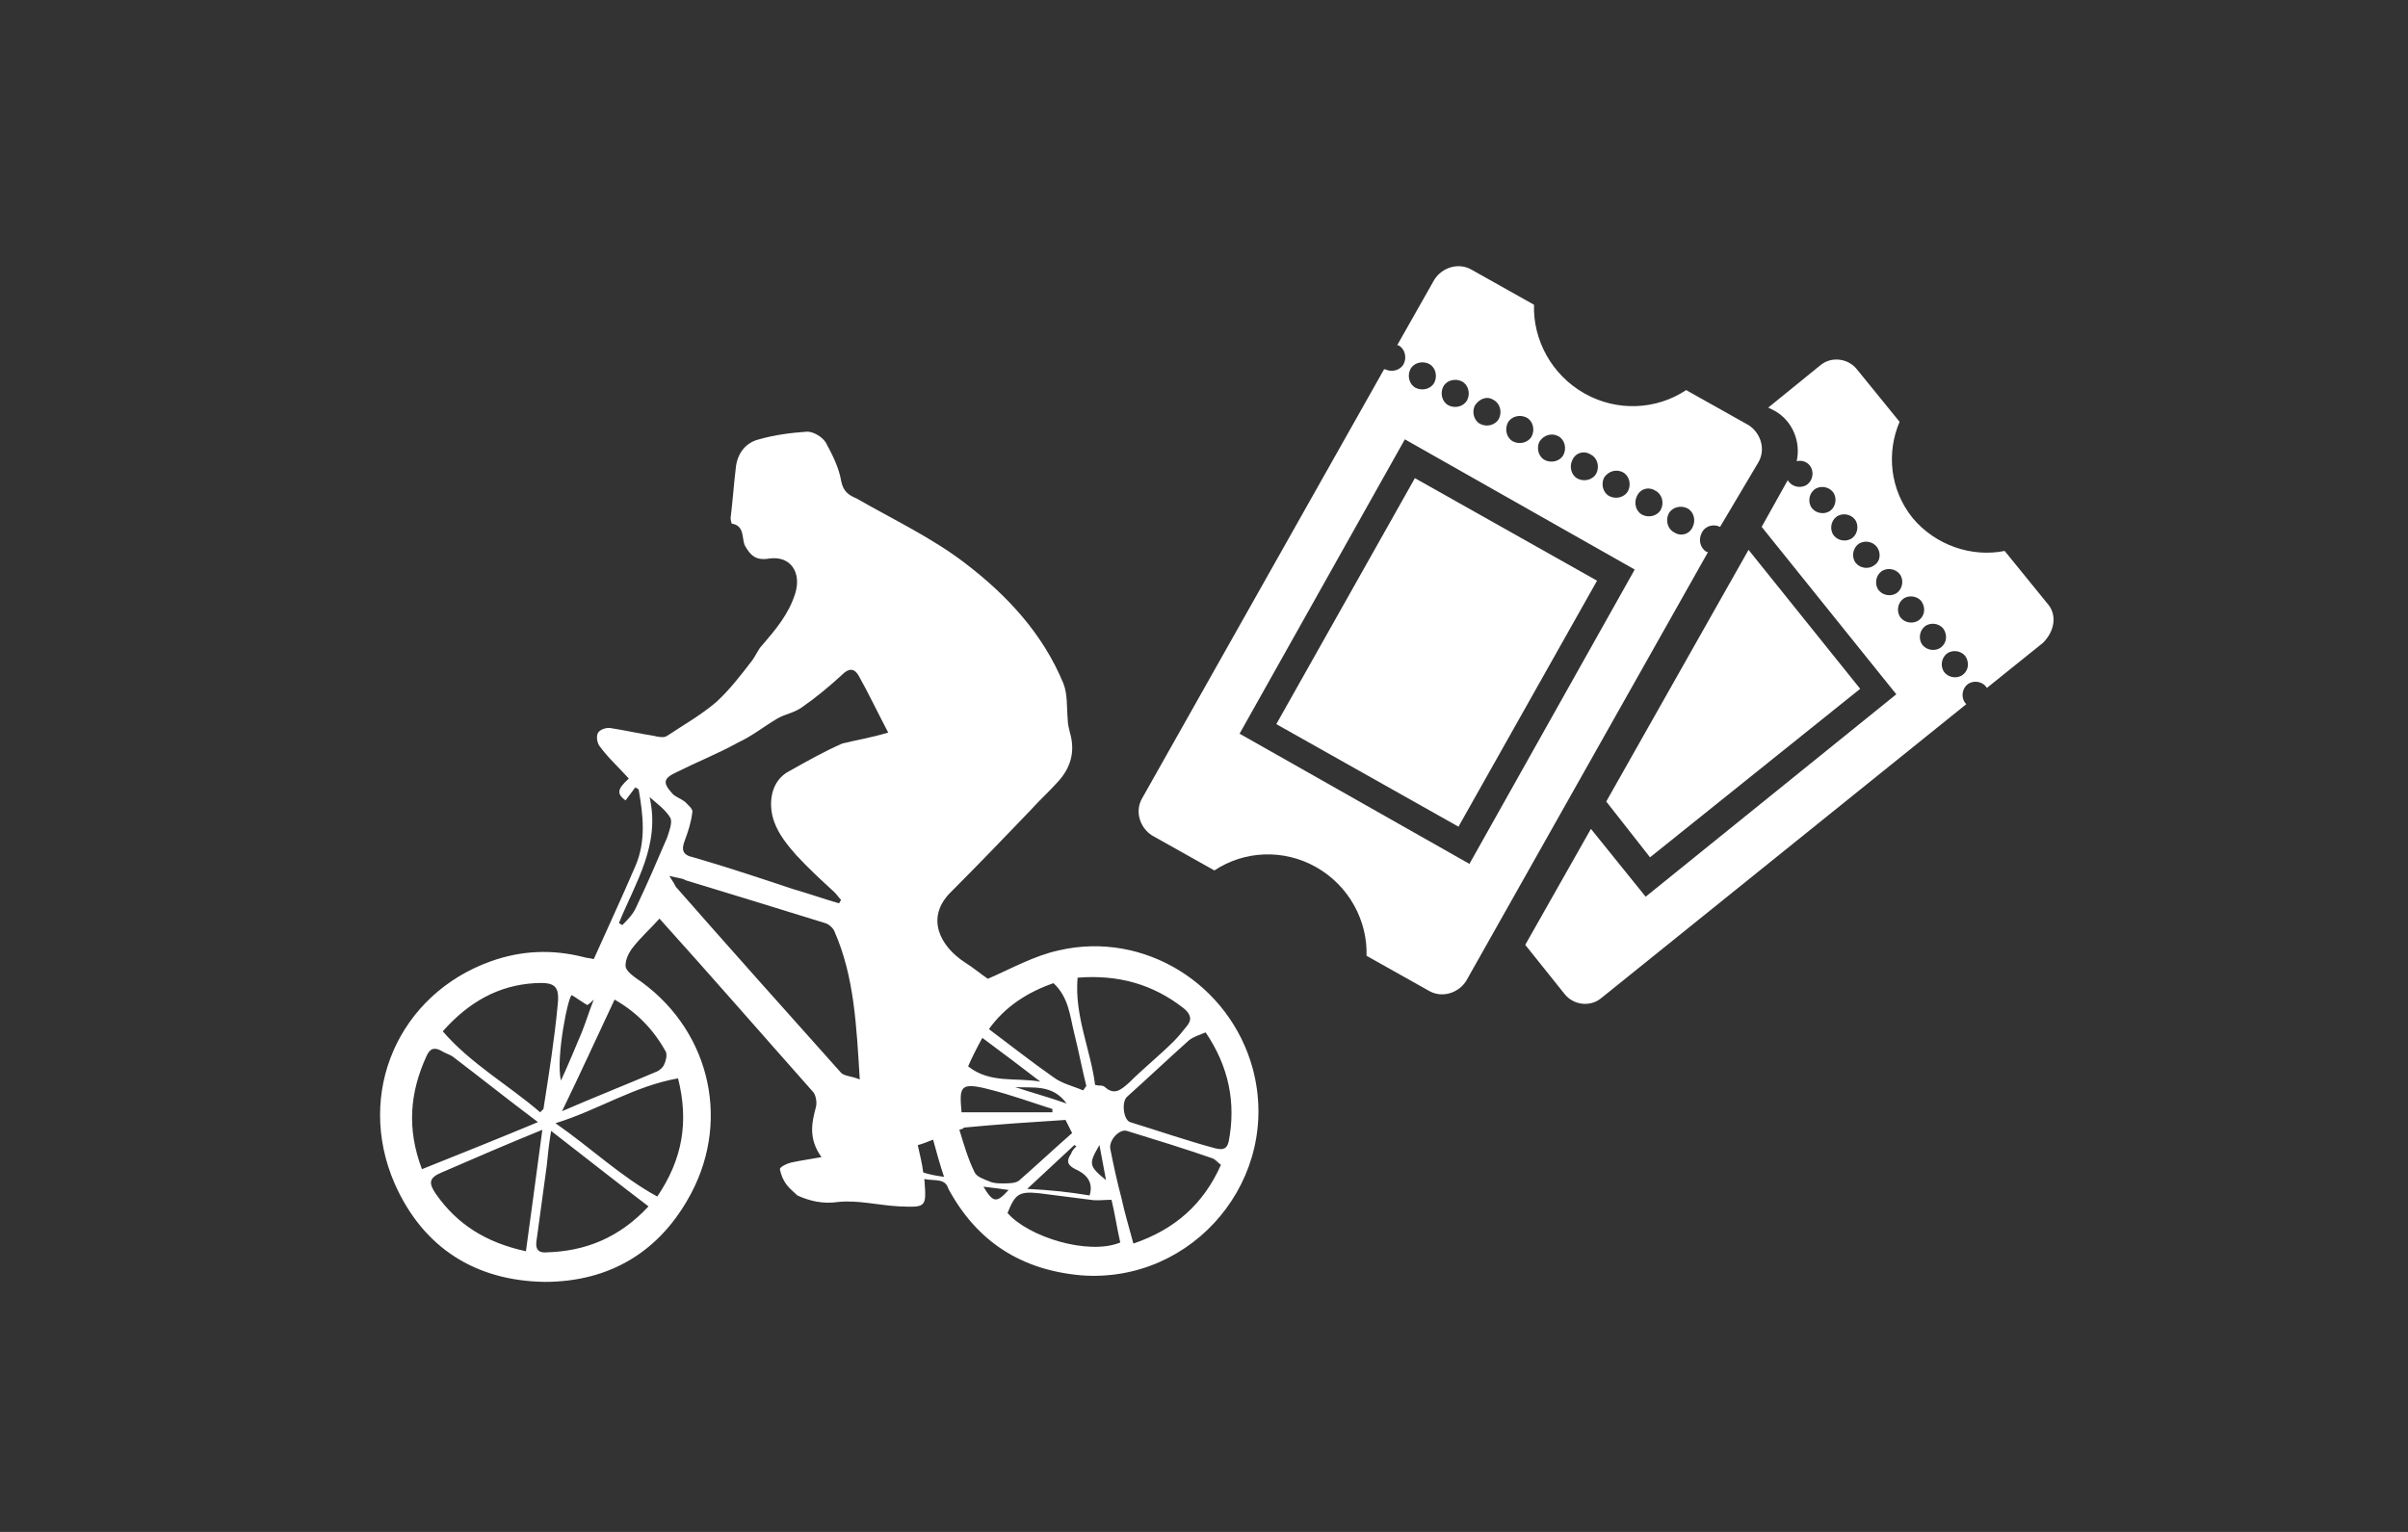
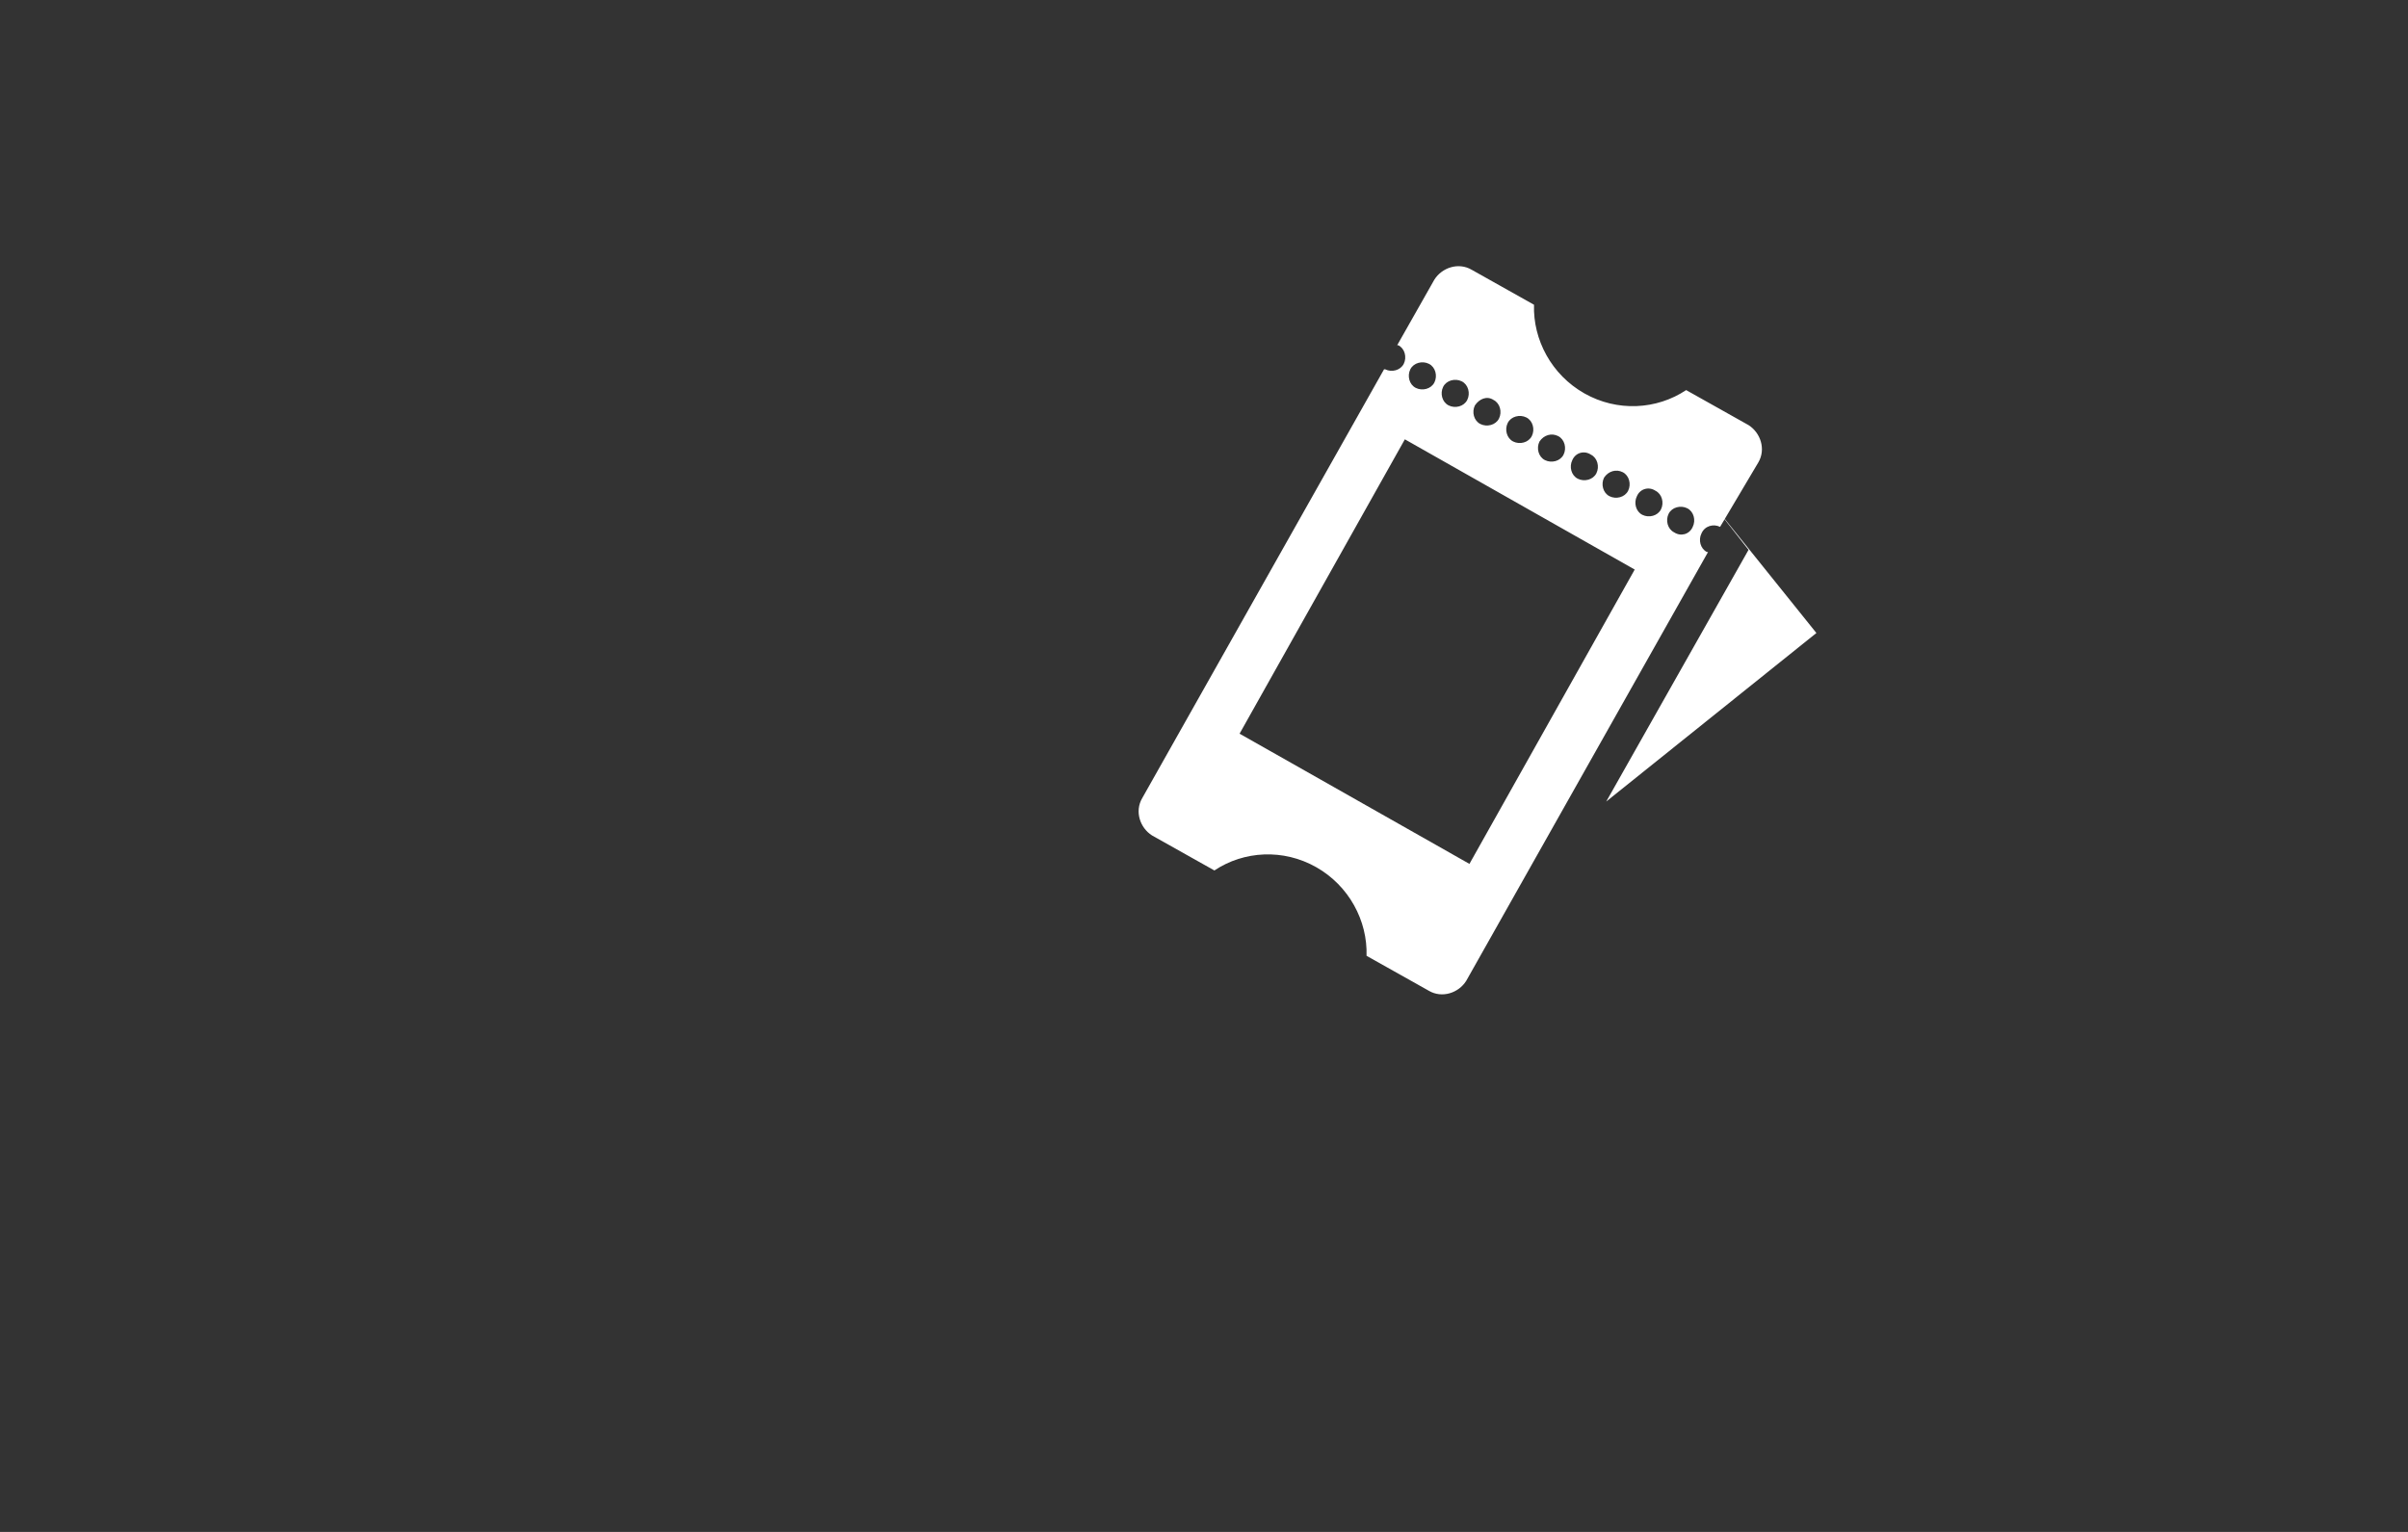
<svg xmlns="http://www.w3.org/2000/svg" width="100%" height="100%" viewBox="0 0 220 140" version="1.1" xml:space="preserve" style="fill-rule:evenodd;clip-rule:evenodd;stroke-linejoin:round;stroke-miterlimit:1.414;">
  <rect x="0" y="0" width="220" height="140" fill="#333333" stroke="none" />
-   <path d="M84.45,107.75c0.2,2.6 0.2,2.6 -2.3,2.5c-1.9,-0.1 -3.8,-0.6 -5.6,-0.4c-1.4,0.2 -2.6,-0.1 -3.7,-0.6c-0.3,-0.3 -0.7,-0.6 -1,-1c-0.3,-0.4 -0.5,-0.9 -0.6,-1.4c0,-0.2 0.6,-0.5 1,-0.6c0.9,-0.2 1.7,-0.3 2.8,-0.5c-1.2,-1.7 -0.9,-3.1 -0.5,-4.6c0.1,-0.4 0,-1.1 -0.3,-1.4c-4.7,-5.3 -9.4,-10.7 -14,-15.8c-0.8,0.9 -1.7,1.7 -2.4,2.6c-0.4,0.5 -0.7,1.1 -0.7,1.7c0,0.4 0.5,0.8 0.9,1.1c6.6,4.4 8.8,12.7 5.1,19.7c-2.8,5.3 -7.4,8.1 -13.4,8.1c-6.3,-0.1 -11.1,-3.1 -13.7,-9c-3.6,-8.3 0.4,-17.3 8.8,-20.3c2.8,-1 5.6,-1.1 8.4,-0.4c0.3,0.1 0.6,0.1 1,0.2c1.3,-2.9 2.6,-5.7 3.8,-8.5c1,-2.3 0.7,-4.7 0.3,-7c-0.1,-0.1 -0.2,-0.1 -0.3,-0.2c-0.3,0.4 -0.6,0.8 -0.9,1.2c-0.8,-0.6 -0.8,-1 0.3,-2c-0.9,-1 -1.9,-1.9 -2.7,-3c-0.2,-0.3 -0.3,-0.9 -0.1,-1.2c0.2,-0.3 0.8,-0.5 1.2,-0.4c1.3,0.2 2.6,0.5 3.9,0.7c0.4,0.1 0.9,0.2 1.2,0c1.5,-1 3.1,-1.9 4.5,-3.1c1.2,-1.1 2.2,-2.4 3.2,-3.7c0.4,-0.5 0.6,-1.1 1,-1.5c1.2,-1.4 2.4,-2.8 3,-4.7c0.6,-1.9 -0.4,-3.5 -2.4,-3.2c-1.2,0.2 -1.7,-0.3 -2.2,-1.2c-0.3,-0.7 0,-1.8 -1.2,-2c0,0 -0.1,-0.3 -0.1,-0.5c0.2,-1.6 0.3,-3.2 0.5,-4.8c0.2,-1.2 0.9,-2.1 2.1,-2.4c1.4,-0.4 2.9,-0.6 4.4,-0.7c0.6,0 1.4,0.5 1.7,1c0.6,1.1 1.2,2.3 1.4,3.5c0.2,1 0.7,1.3 1.4,1.6c3.3,1.9 6.9,3.6 9.9,5.9c3.8,2.9 7.1,6.4 9,11c0.4,1 0.3,2.2 0.4,3.3c0,0.4 0.1,0.8 0.2,1.2c0.5,1.7 0.1,3.2 -1.1,4.5c-0.8,0.9 -1.7,1.7 -2.5,2.6c-2.4,2.5 -4.8,5 -7.3,7.5c-2.3,2.3 -1,4.9 1.3,6.4c0.8,0.5 1.5,1.1 2.1,1.5c2.1,-0.9 4.2,-2.1 6.5,-2.6c7.8,-1.8 15.6,3.1 17.7,10.8c2.7,10 -5.4,19.7 -15.7,18.9c-5.5,-0.5 -9.5,-3.1 -12.1,-7.9c-0.3,-1 -1.2,-0.7 -2.2,-0.9Zm-3.3,-40.8c-1,-1.9 -1.8,-3.6 -2.7,-5.2c-0.4,-0.7 -0.9,-0.7 -1.5,-0.1c-1.2,1.1 -2.4,2.1 -3.7,3c-0.7,0.5 -1.5,0.6 -2.2,1c-1.2,0.7 -2.3,1.6 -3.6,2.2c-1.8,1 -3.8,1.8 -5.6,2.7c-1.3,0.6 -1.3,1 -0.4,2c0.3,0.3 0.7,0.4 1.1,0.7c0.3,0.3 0.8,0.7 0.7,1c-0.1,0.9 -0.4,1.8 -0.7,2.6c-0.3,0.8 -0.2,1.3 0.8,1.5c3.1,0.9 6.1,1.9 9.1,2.9c1.4,0.4 2.8,0.9 4.2,1.3c0.1,-0.1 0.1,-0.2 0.2,-0.3c-0.2,-0.2 -0.4,-0.5 -0.6,-0.7c-1.2,-1.1 -2.4,-2.2 -3.5,-3.4c-0.8,-0.9 -1.6,-1.9 -2,-3c-0.6,-1.6 -0.4,-3.8 1.4,-4.7c1.6,-0.9 3.2,-1.8 4.8,-2.5c1.2,-0.3 2.5,-0.5 4.2,-1Zm-20,13.1c0.4,0.6 0.5,0.8 0.6,1c5,5.7 10.1,11.4 15.1,17c0.3,0.3 1,0.3 1.7,0.6c-0.3,-4.9 -0.5,-9.4 -2.3,-13.5c-0.1,-0.3 -0.5,-0.7 -0.9,-0.8c-4.2,-1.3 -8.4,-2.6 -12.7,-3.9c-0.3,-0.2 -0.7,-0.2 -1.5,-0.4Zm-20.7,14.2c2.6,3 6,4.9 8.9,7.4c0.2,-0.2 0.3,-0.3 0.3,-0.3c0.5,-3.2 1,-6.3 1.3,-9.5c0.2,-1.8 -0.3,-2.1 -2.1,-2c-3.3,0.2 -6,1.7 -8.4,4.4Zm58,-4.9c-0.3,3.5 1.2,6.6 1.6,9.8c0.4,0.1 0.7,0 0.9,0.2c0.9,0.8 1.5,0.2 2.2,-0.4c1.3,-1.3 2.8,-2.5 4.1,-3.8c0.4,-0.4 0.8,-0.9 1.2,-1.4c0.5,-0.6 0.3,-1.1 -0.3,-1.6c-2.8,-2.2 -6,-3.1 -9.7,-2.8Zm-59.9,17.5c3.5,-1.4 7,-2.8 10.6,-4.3c-2.8,-2.1 -5.3,-4.1 -7.8,-6c-0.3,-0.2 -0.7,-0.3 -1,-0.5c-0.7,-0.4 -1.1,-0.2 -1.4,0.5c-1.5,3.3 -1.8,6.6 -0.4,10.3Zm12.2,-4.2c3.3,2.3 6,4.9 9.3,6.7c2.3,-3.4 2.9,-6.8 1.9,-10.8c-4,0.7 -7.3,2.9 -11.2,4.1Zm59.4,-8.3c-0.5,0.2 -1.1,0.4 -1.5,0.7c-1.9,1.7 -3.8,3.5 -5.7,5.2c-0.5,0.5 -0.3,2.1 0.3,2.3c2.6,0.8 5.2,1.7 7.8,2.4c0.5,0.1 1,0.2 1.2,-0.6c0.7,-3.6 0,-6.9 -2.1,-10Zm-62.1,20c0.5,-3.7 1,-7.3 1.5,-11.1c-3.2,1.3 -6.2,2.6 -9.2,3.9c-1.2,0.5 -1.2,1 -0.5,2c1.9,2.7 4.5,4.4 8.2,5.2Zm2.3,-11c-0.2,1.2 -0.3,2.2 -0.4,3.2c-0.3,2.2 -0.6,4.4 -0.9,6.6c-0.1,0.6 -0.2,1.4 0.9,1.3c3.5,-0.1 6.6,-1.3 9.3,-4.2c-2.9,-2.2 -5.8,-4.5 -8.9,-6.9Zm61.2,3.1c-0.3,-0.2 -0.5,-0.5 -0.8,-0.6c-2.6,-0.9 -5.2,-1.7 -7.8,-2.5c-0.7,-0.2 -1.7,0.9 -1.5,1.7c0.3,1.5 0.6,2.9 1,4.4c0.3,1.4 0.7,2.7 1.1,4.2c3.8,-1.3 6.4,-3.6 8,-7.2Zm-12.6,-6.8c0.1,-0.1 0.2,-0.3 0.3,-0.4c-0.4,-1.6 -0.7,-3.2 -1.1,-4.8c-0.4,-1.6 -0.5,-3.3 -1.9,-4.6c-2.3,0.8 -4.4,2.1 -5.9,4.2c2,1.5 3.9,3 5.9,4.4c0.8,0.6 1.8,0.8 2.7,1.2Zm-42.8,-8.3c-1.6,3.4 -3.1,6.7 -4.8,10.2c3,-1.3 5.8,-2.4 8.6,-3.6c0.3,-0.1 0.6,-0.4 0.7,-0.6c0.2,-0.4 0.3,-0.9 0.2,-1.2c-1.1,-2 -2.6,-3.6 -4.7,-4.8Zm31.5,11.9c0.4,1.3 0.8,2.7 1.4,3.9c0.2,0.4 0.8,0.6 1.3,0.8c0.4,0.2 0.9,0.2 1.3,0.2c0.5,0 1.2,0 1.5,-0.3c1.6,-1.4 3.2,-2.9 4.8,-4.3c-0.2,-0.4 -0.4,-0.8 -0.6,-1.2c-3.1,0.2 -6.2,0.4 -9.3,0.7c0,0.1 -0.1,0.1 -0.4,0.2Zm13.9,6.4c-0.8,0 -1.3,0.1 -1.9,0c-1.6,-0.2 -3.1,-0.4 -4.7,-0.6c-1.9,-0.2 -2.2,0.1 -2.9,1.8c1.9,2.2 7.4,3.9 10.3,2.7c-0.3,-1.3 -0.5,-2.7 -0.8,-3.9Zm-13.7,-8c2.8,0 5.6,0 8.3,0c0,-0.1 0,-0.2 0,-0.3c-1.9,-0.6 -3.8,-1.3 -5.8,-1.8c-2.7,-0.7 -2.7,-0.2 -2.5,2.1Zm-31.3,-17.3c0.1,0.1 0.2,0.1 0.3,0.2c0.5,-0.5 1,-1 1.3,-1.7c1,-2.1 1.9,-4.2 2.8,-6.3c0.2,-0.6 0.5,-1.4 0.3,-1.8c-0.4,-0.7 -1.2,-1.3 -1.9,-1.9c1,4.4 -1.3,7.8 -2.8,11.5Zm38.5,14.5c-1.7,-1.3 -3.4,-2.6 -5.3,-4c-0.5,0.9 -0.9,1.7 -1.3,2.6c2,1.6 4.4,1 6.6,1.4Zm4.5,10.4c0.4,-1.3 -0.4,-2 -1.3,-2.4c-0.8,-0.4 -0.8,-0.8 -0.4,-1.4c0.1,-0.3 0.3,-0.5 0.5,-0.7c-0.1,0 -0.1,-0.1 -0.2,-0.1c-1.4,1.3 -2.8,2.6 -4.3,4c2.1,0.1 3.9,0.3 5.7,0.6Zm-47.3,-18.3c-0.3,-0.1 -1.5,5.7 -1,7.8c0.7,-1.5 1.3,-3 1.9,-4.4c0.4,-1 0.7,-2 1.1,-3c-0.2,0.2 -0.4,0.4 -0.6,0.5c-0.5,-0.3 -0.9,-0.6 -1.4,-0.9Zm34,16.6c-0.4,-1.2 -0.7,-2.3 -1,-3.4c-0.5,0.2 -1,0.4 -1.4,0.5c0.2,0.9 0.4,1.7 0.5,2.5c0.6,0.2 1.2,0.3 1.9,0.4Zm6.5,-8.2c1.5,0.5 3,0.9 4.7,1.5c-1.3,-1.8 -3.1,-1.4 -4.7,-1.5Zm7.7,5.3c-1,1.7 -1,1.9 0.6,3.2c-0.2,-1.1 -0.4,-2.1 -0.6,-3.2Zm-10.6,3.8c0.9,1.5 1.2,1.5 2.3,0.3c-0.7,-0.1 -1.4,-0.2 -2.3,-0.3Z" style="fill:#fff;fill-rule:nonzero;" />
  <g>
-     <path d="M159.75,50.25l-13,23l4,5.1l19.2,-15.4l-10.2,-12.7Z" style="fill:#fff;fill-rule:nonzero;" />
+     <path d="M159.75,50.25l-13,23l19.2,-15.4l-10.2,-12.7Z" style="fill:#fff;fill-rule:nonzero;" />
    <g>
      <path d="M157.15,48.15l3.5,-5.9c0.7,-1.2 0.2,-2.7 -0.9,-3.4l-5.7,-3.2c-2.7,1.8 -6.3,2 -9.3,0.3c-3,-1.7 -4.7,-4.9 -4.6,-8.1l-5.7,-3.2c-1.2,-0.7 -2.7,-0.2 -3.4,0.9l-3.4,6l0.1,0c0.6,0.3 0.8,1.1 0.5,1.7c-0.3,0.6 -1.1,0.8 -1.7,0.5l-0.1,0l-22.1,39.2c-0.7,1.2 -0.2,2.7 0.9,3.4l5.7,3.2c2.7,-1.8 6.3,-2 9.3,-0.3c3,1.7 4.7,4.9 4.6,8.1l5.7,3.2c1.2,0.7 2.7,0.2 3.4,-0.9l22.1,-39.2l-0.1,0c-0.6,-0.3 -0.8,-1.1 -0.5,-1.7c0.3,-0.7 1.1,-0.9 1.7,-0.6Zm-5.9,-3.3c0.6,0.3 0.8,1.1 0.5,1.7c-0.3,0.6 -1.1,0.8 -1.7,0.5c-0.6,-0.3 -0.8,-1.1 -0.5,-1.7c0.3,-0.7 1.1,-0.9 1.7,-0.5Zm-3,-1.7c0.6,0.3 0.8,1.1 0.5,1.7c-0.3,0.6 -1.1,0.8 -1.7,0.5c-0.6,-0.3 -0.8,-1.1 -0.5,-1.7c0.4,-0.6 1.1,-0.8 1.7,-0.5Zm-2.9,-1.6c0.6,0.3 0.8,1.1 0.5,1.7c-0.3,0.6 -1.1,0.8 -1.7,0.5c-0.6,-0.3 -0.8,-1.1 -0.5,-1.7c0.3,-0.7 1.1,-0.9 1.7,-0.5Zm-3,-1.7c0.6,0.3 0.8,1.1 0.5,1.7c-0.3,0.6 -1.1,0.8 -1.7,0.5c-0.6,-0.3 -0.8,-1.1 -0.5,-1.7c0.4,-0.6 1.1,-0.8 1.7,-0.5Zm-2.9,-1.7c0.6,0.3 0.8,1.1 0.5,1.7c-0.3,0.6 -1.1,0.8 -1.7,0.5c-0.6,-0.3 -0.8,-1.1 -0.5,-1.7c0.3,-0.6 1.1,-0.8 1.7,-0.5Zm-3,-1.6c0.6,0.3 0.8,1.1 0.5,1.7c-0.3,0.6 -1.1,0.8 -1.7,0.5c-0.6,-0.3 -0.8,-1.1 -0.5,-1.7c0.4,-0.6 1.1,-0.9 1.7,-0.5Zm-2.9,-1.7c0.6,0.3 0.8,1.1 0.5,1.7c-0.3,0.6 -1.1,0.8 -1.7,0.5c-0.6,-0.3 -0.8,-1.1 -0.5,-1.7c0.3,-0.6 1.1,-0.8 1.7,-0.5Zm-4.2,0.6c-0.6,-0.3 -0.8,-1.1 -0.5,-1.7c0.3,-0.6 1.1,-0.8 1.7,-0.5c0.6,0.3 0.8,1.1 0.5,1.7c-0.3,0.6 -1.1,0.8 -1.7,0.5Zm4.9,43.5l-21,-11.9l15.1,-26.9l21,11.9l-15.1,26.9Zm18.7,-30.3c-0.6,-0.3 -0.8,-1.1 -0.5,-1.7c0.3,-0.6 1.1,-0.8 1.7,-0.5c0.6,0.3 0.8,1.1 0.5,1.7c-0.3,0.7 -1.1,0.9 -1.7,0.5Z" style="fill:#fff;fill-rule:nonzero;" />
-       <path d="M129.267,43.697l-12.66,22.48l16.642,9.372l12.66,-22.48l-16.642,-9.372Z" style="fill:#fff;" />
    </g>
-     <path d="M187.05,55.15l-3.9,-4.8c-3,0.6 -6.3,-0.5 -8.4,-3c-2.1,-2.6 -2.4,-6 -1.2,-8.8l-3.9,-4.8c-0.8,-1 -2.3,-1.2 -3.3,-0.4l-4.8,3.9l0.6,0.3c1.6,0.9 2.4,2.8 2,4.6c0.4,-0.1 0.9,0 1.2,0.4c0.4,0.5 0.3,1.3 -0.2,1.7c-0.5,0.4 -1.3,0.3 -1.7,-0.2c-0.1,-0.1 -0.1,-0.1 -0.1,-0.2l-2.4,4.3l12.3,15.3l-22.9,18.5l-5,-6.2l-6,10.6l3.6,4.5c0.8,1 2.3,1.2 3.3,0.4l33.4,-26.9l-0.1,-0.1c-0.4,-0.5 -0.3,-1.3 0.2,-1.7c0.5,-0.4 1.3,-0.3 1.7,0.2c0,0 0,0.1 0.1,0.1l5.1,-4.1c1.1,-1.1 1.3,-2.6 0.4,-3.6Zm-19.8,-8.5c-0.5,0.4 -1.3,0.3 -1.7,-0.2c-0.4,-0.5 -0.3,-1.3 0.2,-1.7c0.5,-0.4 1.3,-0.3 1.7,0.2c0.4,0.5 0.3,1.3 -0.2,1.7Zm2,2.5c-0.5,0.4 -1.3,0.3 -1.7,-0.2c-0.4,-0.5 -0.3,-1.3 0.2,-1.7c0.5,-0.4 1.3,-0.3 1.7,0.2c0.4,0.5 0.3,1.3 -0.2,1.7Zm2,2.5c-0.5,0.4 -1.3,0.3 -1.7,-0.2c-0.4,-0.5 -0.3,-1.3 0.2,-1.7c0.5,-0.4 1.3,-0.3 1.7,0.2c0.4,0.5 0.4,1.3 -0.2,1.7Zm2.1,2.5c-0.5,0.4 -1.3,0.3 -1.7,-0.2c-0.4,-0.5 -0.3,-1.3 0.2,-1.7c0.5,-0.4 1.3,-0.3 1.7,0.2c0.4,0.5 0.3,1.3 -0.2,1.7Zm2,2.5c-0.5,0.4 -1.3,0.3 -1.7,-0.2c-0.4,-0.5 -0.3,-1.3 0.2,-1.7c0.5,-0.4 1.3,-0.3 1.7,0.2c0.4,0.6 0.3,1.3 -0.2,1.7Zm2,2.5c-0.5,0.4 -1.3,0.3 -1.7,-0.2c-0.4,-0.5 -0.3,-1.3 0.2,-1.7c0.5,-0.4 1.3,-0.3 1.7,0.2c0.4,0.6 0.3,1.3 -0.2,1.7Zm2,2.5c-0.5,0.4 -1.3,0.3 -1.7,-0.2c-0.4,-0.5 -0.3,-1.3 0.2,-1.7c0.5,-0.4 1.3,-0.3 1.7,0.2c0.4,0.6 0.3,1.3 -0.2,1.7Z" style="fill:#fff;fill-rule:nonzero;" />
  </g>
</svg>